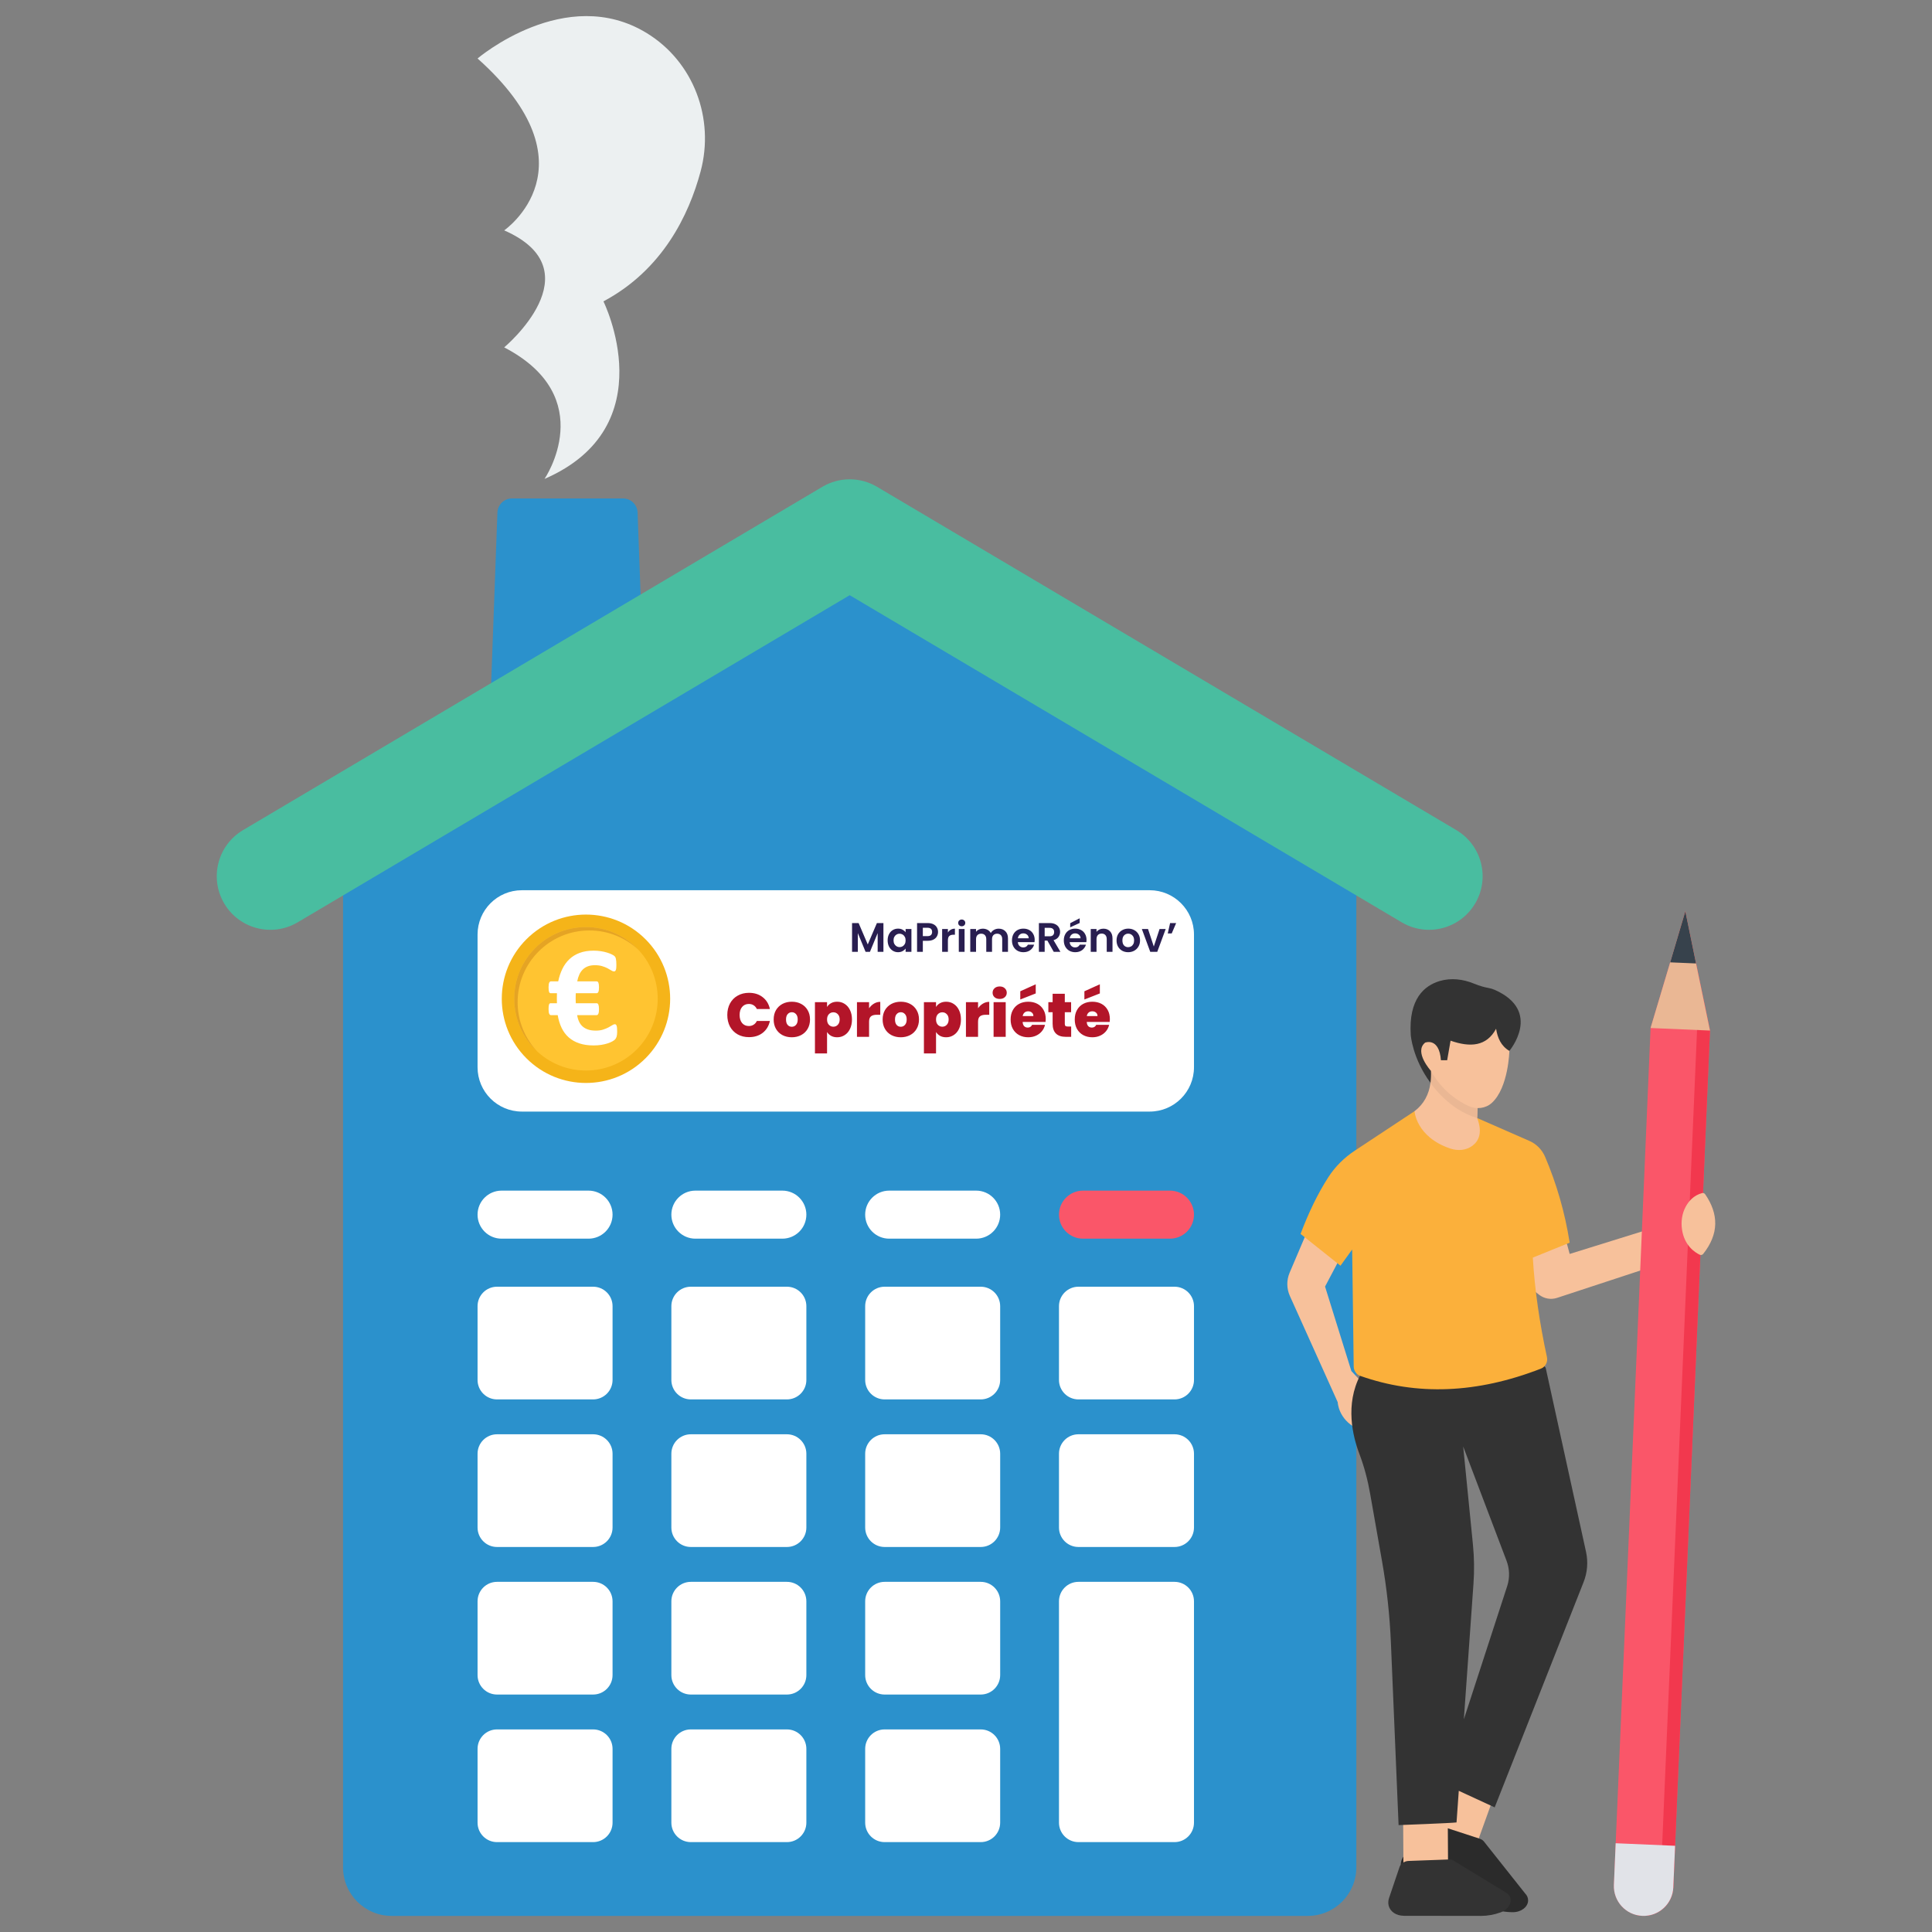
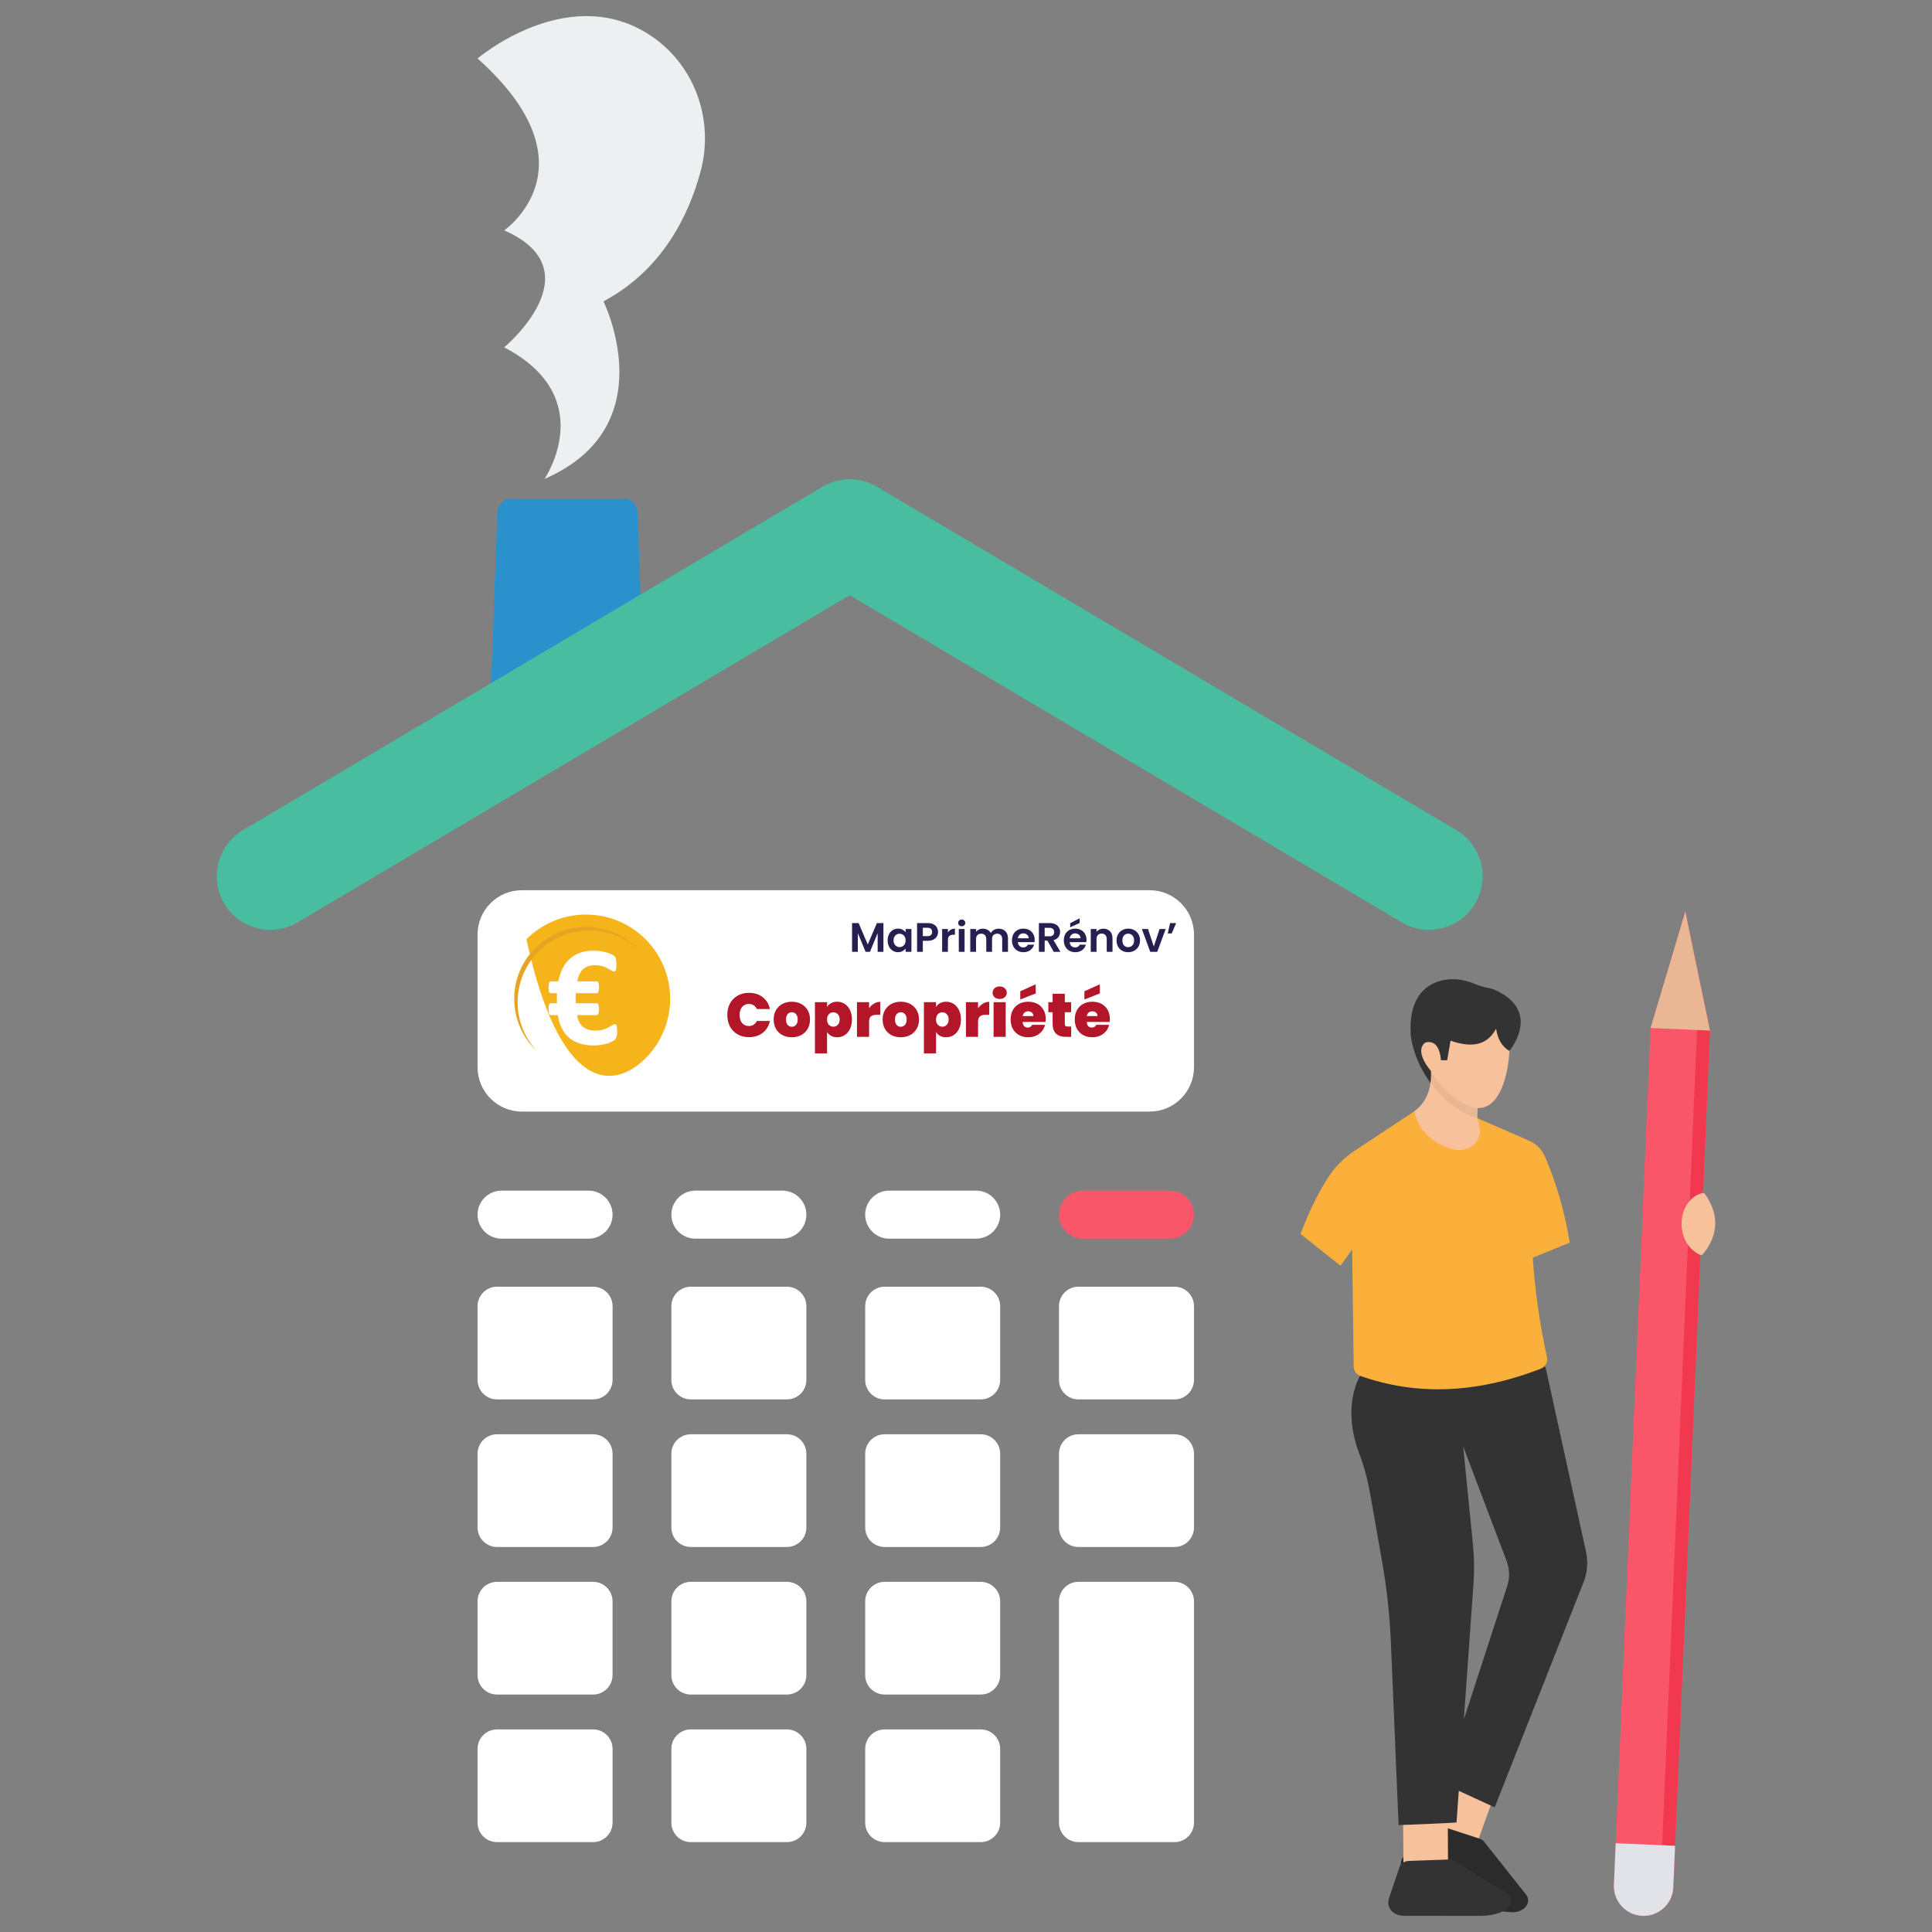
<svg xmlns="http://www.w3.org/2000/svg" width="3000" height="3000" viewBox="0 0 3000 3000" fill="none">
  <rect x="0" y="0" width="3000" height="3000" fill="#808080" stroke="none" />
  <path d="M845.551 743.63C845.581 743.59 931.981 617.07 782.901 539.39C782.921 539.38 925.731 420.35 782.901 357.71C782.921 357.7 928.231 257.46 741.551 90.82C741.561 90.81 878.471 -25.98 1004.61 51.59C1077.07 96.15 1109.97 184.07 1087.89 266.22C1069.71 333.84 1028.84 419 937.021 467.97C937.021 467.99 1033.49 662.19 845.551 743.63Z" fill="#ECF0F1" />
-   <path d="M2030.65 2975H608.14C566.46 2975 532.67 2941.21 532.67 2899.53V1267.77L1319.39 864.77L2106.11 1267.77V2899.54C2106.12 2941.21 2072.33 2975 2030.65 2975Z" fill="#2B91CC" />
  <path d="M1816.71 1923.4H1681.68C1661.08 1923.4 1644.38 1906.7 1644.38 1886.1C1644.38 1865.5 1661.08 1848.8 1681.68 1848.8H1816.71C1837.31 1848.8 1854.01 1865.5 1854.01 1886.1C1854.01 1906.7 1837.31 1923.4 1816.71 1923.4Z" fill="#FA5669" />
  <path d="M1823.79 2173H1674.6C1657.91 2173 1644.38 2159.47 1644.38 2142.78V2028.21C1644.38 2011.52 1657.91 1998 1674.6 1998H1823.8C1840.49 1998 1854.02 2011.53 1854.02 2028.22V2142.79C1854.01 2159.47 1840.48 2173 1823.79 2173ZM1823.79 2402.15H1674.6C1657.91 2402.15 1644.38 2388.62 1644.38 2371.93V2257.36C1644.38 2240.67 1657.91 2227.14 1674.6 2227.14H1823.8C1840.49 2227.14 1854.02 2240.67 1854.02 2257.36V2371.93C1854.01 2388.62 1840.48 2402.15 1823.79 2402.15ZM1823.79 2860.43H1674.6C1657.91 2860.43 1644.38 2846.9 1644.38 2830.21V2486.5C1644.38 2469.81 1657.91 2456.28 1674.6 2456.28H1823.79C1840.48 2456.28 1854.01 2469.81 1854.01 2486.5V2830.21C1854.01 2846.9 1840.48 2860.43 1823.79 2860.43ZM913.881 1923.4H778.851C758.251 1923.4 741.551 1906.7 741.551 1886.1C741.551 1865.5 758.251 1848.8 778.851 1848.8H913.881C934.481 1848.8 951.181 1865.5 951.181 1886.1C951.181 1906.7 934.481 1923.4 913.881 1923.4ZM920.961 2173H771.771C755.081 2173 741.551 2159.47 741.551 2142.78V2028.21C741.551 2011.52 755.081 1998 771.771 1998H920.971C937.661 1998 951.181 2011.53 951.181 2028.21V2142.78C951.181 2159.47 937.651 2173 920.961 2173ZM920.961 2402.15H771.771C755.081 2402.15 741.551 2388.62 741.551 2371.93V2257.36C741.551 2240.67 755.081 2227.14 771.771 2227.14H920.971C937.661 2227.14 951.181 2240.67 951.181 2257.36V2371.93C951.181 2388.62 937.651 2402.15 920.961 2402.15ZM920.961 2631.28H771.771C755.081 2631.28 741.551 2617.75 741.551 2601.06V2486.5C741.551 2469.81 755.081 2456.28 771.771 2456.28H920.961C937.651 2456.28 951.171 2469.81 951.171 2486.5V2601.07C951.181 2617.76 937.651 2631.28 920.961 2631.28ZM920.961 2860.43H771.771C755.081 2860.43 741.551 2846.9 741.551 2830.21V2715.64C741.551 2698.95 755.081 2685.42 771.771 2685.42H920.971C937.661 2685.42 951.181 2698.95 951.181 2715.64V2830.21C951.181 2846.9 937.651 2860.43 920.961 2860.43Z" fill="white" />
  <path d="M1214.82 1923.4H1079.79C1059.19 1923.4 1042.49 1906.7 1042.49 1886.1C1042.49 1865.5 1059.19 1848.8 1079.79 1848.8H1214.82C1235.42 1848.8 1252.12 1865.5 1252.12 1886.1C1252.12 1906.7 1235.42 1923.4 1214.82 1923.4ZM1221.9 2173H1072.71C1056.02 2173 1042.49 2159.47 1042.49 2142.78V2028.21C1042.49 2011.52 1056.02 1998 1072.71 1998H1221.9C1238.59 1998 1252.12 2011.53 1252.12 2028.22V2142.79C1252.12 2159.47 1238.59 2173 1221.9 2173ZM1221.9 2402.15H1072.71C1056.02 2402.15 1042.49 2388.62 1042.49 2371.93V2257.36C1042.49 2240.67 1056.02 2227.14 1072.71 2227.14H1221.9C1238.59 2227.14 1252.12 2240.67 1252.12 2257.36V2371.93C1252.12 2388.62 1238.59 2402.15 1221.9 2402.15ZM1221.9 2631.28H1072.71C1056.02 2631.28 1042.49 2617.75 1042.49 2601.06V2486.5C1042.49 2469.81 1056.02 2456.28 1072.71 2456.28H1221.9C1238.59 2456.28 1252.12 2469.81 1252.12 2486.5V2601.07C1252.12 2617.76 1238.59 2631.28 1221.9 2631.28ZM1221.9 2860.43H1072.71C1056.02 2860.43 1042.49 2846.9 1042.49 2830.21V2715.64C1042.49 2698.95 1056.02 2685.42 1072.71 2685.42H1221.9C1238.59 2685.42 1252.12 2698.95 1252.12 2715.64V2830.21C1252.12 2846.9 1238.59 2860.43 1221.9 2860.43Z" fill="white" />
  <path d="M1515.76 1923.4H1380.73C1360.13 1923.4 1343.43 1906.7 1343.43 1886.1C1343.43 1865.5 1360.13 1848.8 1380.73 1848.8H1515.76C1536.36 1848.8 1553.06 1865.5 1553.06 1886.1C1553.06 1906.7 1536.36 1923.4 1515.76 1923.4ZM1522.85 2173H1373.66C1356.97 2173 1343.44 2159.47 1343.44 2142.78V2028.21C1343.44 2011.52 1356.97 1998 1373.65 1998H1522.84C1539.53 1998 1553.06 2011.53 1553.06 2028.22V2142.79C1553.06 2159.47 1539.53 2173 1522.85 2173ZM1522.85 2402.15H1373.66C1356.97 2402.15 1343.44 2388.62 1343.44 2371.93V2257.36C1343.44 2240.67 1356.97 2227.14 1373.65 2227.14H1522.85C1539.54 2227.14 1553.07 2240.67 1553.07 2257.36V2371.93C1553.06 2388.62 1539.53 2402.15 1522.85 2402.15ZM1522.85 2631.28H1373.66C1356.97 2631.28 1343.44 2617.75 1343.44 2601.06V2486.5C1343.44 2469.81 1356.97 2456.28 1373.66 2456.28H1522.85C1539.54 2456.28 1553.07 2469.81 1553.07 2486.5V2601.07C1553.06 2617.76 1539.53 2631.28 1522.85 2631.28ZM1522.85 2860.43H1373.66C1356.97 2860.43 1343.44 2846.9 1343.44 2830.21V2715.64C1343.44 2698.95 1356.97 2685.42 1373.65 2685.42H1522.84C1539.53 2685.42 1553.06 2698.95 1553.06 2715.64V2830.21C1553.06 2846.9 1539.53 2860.43 1522.85 2860.43Z" fill="white" />
  <path d="M1785.19 1726.05H810.371C772.361 1726.05 741.551 1695.24 741.551 1657.23V1451.16C741.551 1413.15 772.361 1382.34 810.371 1382.34H1785.19C1823.2 1382.34 1854.01 1413.15 1854.01 1451.16V1657.24C1854.01 1695.24 1823.2 1726.05 1785.19 1726.05Z" fill="white" />
  <path d="M1371.78 1433.33V1478H1362.82V1448.94L1350.85 1478H1344.06L1332.03 1448.94V1478H1323.07V1433.33H1333.25L1347.46 1466.54L1361.66 1433.33H1371.78ZM1378.33 1460.14C1378.33 1456.56 1379.03 1453.38 1380.44 1450.61C1381.89 1447.83 1383.83 1445.7 1386.27 1444.21C1388.74 1442.71 1391.49 1441.97 1394.52 1441.97C1397.17 1441.97 1399.47 1442.5 1401.43 1443.57C1403.44 1444.63 1405.04 1445.98 1406.23 1447.6V1442.54H1415.26V1478H1406.23V1472.82C1405.08 1474.48 1403.48 1475.87 1401.43 1476.98C1399.43 1478.04 1397.1 1478.58 1394.46 1478.58C1391.47 1478.58 1388.74 1477.81 1386.27 1476.27C1383.83 1474.74 1381.89 1472.58 1380.44 1469.81C1379.03 1466.99 1378.33 1463.77 1378.33 1460.14ZM1406.23 1460.27C1406.23 1458.1 1405.81 1456.24 1404.95 1454.7C1404.1 1453.13 1402.95 1451.93 1401.5 1451.12C1400.05 1450.27 1398.49 1449.84 1396.83 1449.84C1395.16 1449.84 1393.63 1450.25 1392.22 1451.06C1390.81 1451.87 1389.66 1453.06 1388.76 1454.64C1387.91 1456.18 1387.48 1458.01 1387.48 1460.14C1387.48 1462.28 1387.91 1464.15 1388.76 1465.78C1389.66 1467.35 1390.81 1468.57 1392.22 1469.42C1393.67 1470.28 1395.21 1470.7 1396.83 1470.7C1398.49 1470.7 1400.05 1470.3 1401.5 1469.49C1402.95 1468.63 1404.1 1467.44 1404.95 1465.9C1405.81 1464.33 1406.23 1462.45 1406.23 1460.27ZM1456.59 1447.15C1456.59 1449.54 1456.01 1451.78 1454.86 1453.87C1453.75 1455.96 1451.98 1457.65 1449.55 1458.93C1447.16 1460.21 1444.13 1460.85 1440.46 1460.85H1432.97V1478H1424.01V1433.33H1440.46C1443.91 1433.33 1446.86 1433.93 1449.29 1435.12C1451.72 1436.31 1453.54 1437.96 1454.73 1440.05C1455.97 1442.14 1456.59 1444.51 1456.59 1447.15ZM1440.07 1453.62C1442.55 1453.62 1444.38 1453.06 1445.58 1451.95C1446.77 1450.8 1447.37 1449.2 1447.37 1447.15C1447.37 1442.8 1444.94 1440.62 1440.07 1440.62H1432.97V1453.62H1440.07ZM1471.91 1448.05C1473.06 1446.17 1474.55 1444.7 1476.39 1443.63C1478.26 1442.57 1480.4 1442.03 1482.79 1442.03V1451.44H1480.42C1477.6 1451.44 1475.47 1452.1 1474.02 1453.42C1472.61 1454.75 1471.91 1457.05 1471.91 1460.34V1478H1462.95V1442.54H1471.91V1448.05ZM1493.37 1438.32C1491.79 1438.32 1490.46 1437.83 1489.4 1436.85C1488.37 1435.82 1487.86 1434.57 1487.86 1433.07C1487.86 1431.58 1488.37 1430.34 1489.4 1429.36C1490.46 1428.34 1491.79 1427.82 1493.37 1427.82C1494.94 1427.82 1496.25 1428.34 1497.27 1429.36C1498.34 1430.34 1498.87 1431.58 1498.87 1433.07C1498.87 1434.57 1498.34 1435.82 1497.27 1436.85C1496.25 1437.83 1494.94 1438.32 1493.37 1438.32ZM1497.78 1442.54V1478H1488.82V1442.54H1497.78ZM1550.67 1442.03C1555.02 1442.03 1558.52 1443.38 1561.16 1446.06C1563.85 1448.71 1565.19 1452.42 1565.19 1457.2V1478H1556.23V1458.42C1556.23 1455.64 1555.53 1453.53 1554.12 1452.08C1552.71 1450.59 1550.79 1449.84 1548.36 1449.84C1545.93 1449.84 1543.99 1450.59 1542.54 1452.08C1541.13 1453.53 1540.43 1455.64 1540.43 1458.42V1478H1531.47V1458.42C1531.47 1455.64 1530.76 1453.53 1529.35 1452.08C1527.95 1450.59 1526.03 1449.84 1523.59 1449.84C1521.12 1449.84 1519.16 1450.59 1517.71 1452.08C1516.3 1453.53 1515.59 1455.64 1515.59 1458.42V1478H1506.63V1442.54H1515.59V1446.83C1516.75 1445.34 1518.22 1444.17 1520.01 1443.31C1521.85 1442.46 1523.85 1442.03 1526.03 1442.03C1528.8 1442.03 1531.27 1442.63 1533.45 1443.82C1535.63 1444.98 1537.31 1446.64 1538.51 1448.82C1539.66 1446.77 1541.32 1445.13 1543.5 1443.89C1545.72 1442.65 1548.11 1442.03 1550.67 1442.03ZM1606.66 1459.5C1606.66 1460.78 1606.57 1461.94 1606.4 1462.96H1580.48C1580.69 1465.52 1581.59 1467.53 1583.17 1468.98C1584.75 1470.43 1586.69 1471.15 1588.99 1471.15C1592.32 1471.15 1594.69 1469.72 1596.1 1466.86H1605.76C1604.74 1470.28 1602.77 1473.09 1599.87 1475.31C1596.97 1477.49 1593.41 1478.58 1589.19 1478.58C1585.77 1478.58 1582.7 1477.83 1579.97 1476.34C1577.28 1474.8 1575.17 1472.65 1573.63 1469.87C1572.14 1467.1 1571.39 1463.9 1571.39 1460.27C1571.39 1456.6 1572.14 1453.38 1573.63 1450.61C1575.13 1447.83 1577.22 1445.7 1579.91 1444.21C1582.59 1442.71 1585.69 1441.97 1589.19 1441.97C1592.56 1441.97 1595.56 1442.69 1598.21 1444.14C1600.9 1445.59 1602.97 1447.66 1604.42 1450.35C1605.91 1453 1606.66 1456.05 1606.66 1459.5ZM1597.38 1456.94C1597.33 1454.64 1596.5 1452.81 1594.88 1451.44C1593.26 1450.03 1591.28 1449.33 1588.93 1449.33C1586.71 1449.33 1584.83 1450.01 1583.3 1451.38C1581.8 1452.7 1580.89 1454.55 1580.55 1456.94H1597.38ZM1636.24 1478L1626.38 1460.59H1622.16V1478H1613.2V1433.33H1629.97C1633.42 1433.33 1636.37 1433.95 1638.8 1435.18C1641.23 1436.38 1643.04 1438.02 1644.24 1440.11C1645.47 1442.16 1646.09 1444.46 1646.09 1447.02C1646.09 1449.97 1645.24 1452.63 1643.53 1455.02C1641.83 1457.37 1639.29 1458.99 1635.92 1459.89L1646.61 1478H1636.24ZM1622.16 1453.87H1629.65C1632.08 1453.87 1633.89 1453.3 1635.09 1452.14C1636.28 1450.95 1636.88 1449.31 1636.88 1447.22C1636.88 1445.17 1636.28 1443.59 1635.09 1442.48C1633.89 1441.33 1632.08 1440.75 1629.65 1440.75H1622.16V1453.87ZM1687.16 1459.5C1687.16 1460.78 1687.07 1461.94 1686.9 1462.96H1660.98C1661.19 1465.52 1662.09 1467.53 1663.67 1468.98C1665.25 1470.43 1667.19 1471.15 1669.49 1471.15C1672.82 1471.15 1675.19 1469.72 1676.6 1466.86H1686.26C1685.24 1470.28 1683.27 1473.09 1680.37 1475.31C1677.47 1477.49 1673.91 1478.58 1669.69 1478.58C1666.27 1478.58 1663.2 1477.83 1660.47 1476.34C1657.78 1474.8 1655.67 1472.65 1654.13 1469.87C1652.64 1467.1 1651.89 1463.9 1651.89 1460.27C1651.89 1456.6 1652.64 1453.38 1654.13 1450.61C1655.63 1447.83 1657.72 1445.7 1660.41 1444.21C1663.09 1442.71 1666.19 1441.97 1669.69 1441.97C1673.06 1441.97 1676.06 1442.69 1678.71 1444.14C1681.4 1445.59 1683.47 1447.66 1684.92 1450.35C1686.41 1453 1687.16 1456.05 1687.16 1459.5ZM1677.88 1456.94C1677.83 1454.64 1677 1452.81 1675.38 1451.44C1673.76 1450.03 1671.78 1449.33 1669.43 1449.33C1667.21 1449.33 1665.33 1450.01 1663.8 1451.38C1662.3 1452.7 1661.39 1454.55 1661.05 1456.94H1677.88ZM1676.53 1433.2L1661.81 1439.92V1433.52L1676.53 1425.9V1433.2ZM1713.35 1442.03C1717.57 1442.03 1720.98 1443.38 1723.59 1446.06C1726.19 1448.71 1727.49 1452.42 1727.49 1457.2V1478H1718.53V1458.42C1718.53 1455.6 1717.83 1453.45 1716.42 1451.95C1715.01 1450.42 1713.09 1449.65 1710.66 1449.65C1708.18 1449.65 1706.22 1450.42 1704.77 1451.95C1703.36 1453.45 1702.66 1455.6 1702.66 1458.42V1478H1693.7V1442.54H1702.66V1446.96C1703.85 1445.42 1705.37 1444.23 1707.2 1443.38C1709.08 1442.48 1711.13 1442.03 1713.35 1442.03ZM1751.75 1478.58C1748.34 1478.58 1745.27 1477.83 1742.54 1476.34C1739.81 1474.8 1737.65 1472.65 1736.07 1469.87C1734.54 1467.1 1733.77 1463.9 1733.77 1460.27C1733.77 1456.65 1734.56 1453.45 1736.14 1450.67C1737.76 1447.9 1739.96 1445.77 1742.73 1444.27C1745.5 1442.74 1748.6 1441.97 1752.01 1441.97C1755.42 1441.97 1758.52 1442.74 1761.29 1444.27C1764.06 1445.77 1766.24 1447.9 1767.82 1450.67C1769.44 1453.45 1770.25 1456.65 1770.25 1460.27C1770.25 1463.9 1769.42 1467.1 1767.75 1469.87C1766.13 1472.65 1763.91 1474.8 1761.1 1476.34C1758.32 1477.83 1755.21 1478.58 1751.75 1478.58ZM1751.75 1470.77C1753.38 1470.77 1754.89 1470.38 1756.3 1469.62C1757.75 1468.81 1758.9 1467.61 1759.75 1466.03C1760.61 1464.45 1761.03 1462.53 1761.03 1460.27C1761.03 1456.9 1760.14 1454.32 1758.35 1452.53C1756.6 1450.69 1754.44 1449.78 1751.88 1449.78C1749.32 1449.78 1747.17 1450.69 1745.42 1452.53C1743.71 1454.32 1742.86 1456.9 1742.86 1460.27C1742.86 1463.64 1743.69 1466.25 1745.35 1468.08C1747.06 1469.87 1749.19 1470.77 1751.75 1470.77ZM1791.61 1469.74L1800.57 1442.54H1810.1L1796.98 1478H1786.1L1773.05 1442.54H1782.65L1791.61 1469.74ZM1816.93 1433.33H1826.33L1819.42 1449.46H1813.28L1816.93 1433.33Z" fill="#291E50" />
  <path d="M1129.35 1576.02C1129.35 1569.36 1130.73 1563.44 1133.48 1558.26C1136.3 1553.01 1140.27 1548.94 1145.39 1546.06C1150.51 1543.12 1156.39 1541.65 1163.05 1541.65C1171.5 1541.65 1178.6 1543.92 1184.36 1548.46C1190.12 1552.94 1193.83 1559.06 1195.5 1566.8H1175.24C1174.03 1564.24 1172.33 1562.29 1170.15 1560.94C1168.04 1559.6 1165.58 1558.93 1162.76 1558.93C1158.41 1558.93 1154.92 1560.5 1152.3 1563.63C1149.74 1566.7 1148.46 1570.83 1148.46 1576.02C1148.46 1581.26 1149.74 1585.46 1152.3 1588.59C1154.92 1591.66 1158.41 1593.2 1162.76 1593.2C1165.58 1593.2 1168.04 1592.53 1170.15 1591.18C1172.33 1589.84 1174.03 1587.89 1175.24 1585.33H1195.5C1193.83 1593.07 1190.12 1599.22 1184.36 1603.76C1178.6 1608.24 1171.5 1610.48 1163.05 1610.48C1156.39 1610.48 1150.51 1609.04 1145.39 1606.16C1140.27 1603.22 1136.3 1599.15 1133.48 1593.97C1130.73 1588.72 1129.35 1582.74 1129.35 1576.02ZM1229.46 1610.67C1224.09 1610.67 1219.26 1609.55 1214.97 1607.31C1210.74 1605.07 1207.42 1601.87 1204.98 1597.71C1202.55 1593.55 1201.34 1588.66 1201.34 1583.02C1201.34 1577.46 1202.55 1572.59 1204.98 1568.43C1207.48 1564.27 1210.84 1561.07 1215.06 1558.83C1219.35 1556.59 1224.18 1555.47 1229.56 1555.47C1234.94 1555.47 1239.74 1556.59 1243.96 1558.83C1248.25 1561.07 1251.61 1564.27 1254.04 1568.43C1256.54 1572.59 1257.78 1577.46 1257.78 1583.02C1257.78 1588.59 1256.54 1593.49 1254.04 1597.71C1251.61 1601.87 1248.25 1605.07 1243.96 1607.31C1239.67 1609.55 1234.84 1610.67 1229.46 1610.67ZM1229.46 1594.35C1232.09 1594.35 1234.26 1593.39 1235.99 1591.47C1237.78 1589.49 1238.68 1586.67 1238.68 1583.02C1238.68 1579.38 1237.78 1576.59 1235.99 1574.67C1234.26 1572.75 1232.12 1571.79 1229.56 1571.79C1227 1571.79 1224.86 1572.75 1223.13 1574.67C1221.4 1576.59 1220.54 1579.38 1220.54 1583.02C1220.54 1586.74 1221.37 1589.55 1223.03 1591.47C1224.7 1593.39 1226.84 1594.35 1229.46 1594.35ZM1284.25 1563.63C1285.73 1561.14 1287.81 1559.15 1290.49 1557.68C1293.18 1556.21 1296.35 1555.47 1300 1555.47C1304.29 1555.47 1308.16 1556.59 1311.61 1558.83C1315.13 1561.07 1317.89 1564.27 1319.87 1568.43C1321.92 1572.59 1322.94 1577.46 1322.94 1583.02C1322.94 1588.59 1321.92 1593.49 1319.87 1597.71C1317.89 1601.87 1315.13 1605.07 1311.61 1607.31C1308.16 1609.55 1304.29 1610.67 1300 1610.67C1296.35 1610.67 1293.18 1609.94 1290.49 1608.46C1287.87 1606.99 1285.79 1605.01 1284.25 1602.51V1635.73H1265.44V1556.14H1284.25V1563.63ZM1303.84 1583.02C1303.84 1579.5 1302.88 1576.78 1300.96 1574.86C1299.1 1572.88 1296.8 1571.89 1294.05 1571.89C1291.29 1571.89 1288.96 1572.88 1287.04 1574.86C1285.18 1576.85 1284.25 1579.57 1284.25 1583.02C1284.25 1586.54 1285.18 1589.3 1287.04 1591.28C1288.96 1593.26 1291.29 1594.26 1294.05 1594.26C1296.8 1594.26 1299.1 1593.26 1300.96 1591.28C1302.88 1589.23 1303.84 1586.48 1303.84 1583.02ZM1349.5 1565.65C1351.62 1562.58 1354.18 1560.14 1357.18 1558.35C1360.19 1556.56 1363.42 1555.66 1366.88 1555.66V1575.73H1361.6C1357.5 1575.73 1354.46 1576.53 1352.48 1578.13C1350.5 1579.73 1349.5 1582.51 1349.5 1586.48V1610H1330.69V1556.14H1349.5V1565.65ZM1398.68 1610.67C1393.31 1610.67 1388.47 1609.55 1384.19 1607.31C1379.96 1605.07 1376.63 1601.87 1374.2 1597.71C1371.77 1593.55 1370.55 1588.66 1370.55 1583.02C1370.55 1577.46 1371.77 1572.59 1374.2 1568.43C1376.7 1564.27 1380.06 1561.07 1384.28 1558.83C1388.57 1556.59 1393.4 1555.47 1398.78 1555.47C1404.15 1555.47 1408.95 1556.59 1413.18 1558.83C1417.47 1561.07 1420.83 1564.27 1423.26 1568.43C1425.75 1572.59 1427 1577.46 1427 1583.02C1427 1588.59 1425.75 1593.49 1423.26 1597.71C1420.83 1601.87 1417.47 1605.07 1413.18 1607.31C1408.89 1609.55 1404.06 1610.67 1398.68 1610.67ZM1398.68 1594.35C1401.31 1594.35 1403.48 1593.39 1405.21 1591.47C1407 1589.49 1407.9 1586.67 1407.9 1583.02C1407.9 1579.38 1407 1576.59 1405.21 1574.67C1403.48 1572.75 1401.34 1571.79 1398.78 1571.79C1396.22 1571.79 1394.07 1572.75 1392.35 1574.67C1390.62 1576.59 1389.75 1579.38 1389.75 1583.02C1389.75 1586.74 1390.59 1589.55 1392.25 1591.47C1393.91 1593.39 1396.06 1594.35 1398.68 1594.35ZM1453.47 1563.63C1454.95 1561.14 1457.03 1559.15 1459.71 1557.68C1462.4 1556.21 1465.57 1555.47 1469.22 1555.47C1473.51 1555.47 1477.38 1556.59 1480.83 1558.83C1484.35 1561.07 1487.11 1564.27 1489.09 1568.43C1491.14 1572.59 1492.16 1577.46 1492.16 1583.02C1492.16 1588.59 1491.14 1593.49 1489.09 1597.71C1487.11 1601.87 1484.35 1605.07 1480.83 1607.31C1477.38 1609.55 1473.51 1610.67 1469.22 1610.67C1465.57 1610.67 1462.4 1609.94 1459.71 1608.46C1457.09 1606.99 1455.01 1605.01 1453.47 1602.51V1635.73H1434.66V1556.14H1453.47V1563.63ZM1473.06 1583.02C1473.06 1579.5 1472.1 1576.78 1470.18 1574.86C1468.32 1572.88 1466.02 1571.89 1463.27 1571.89C1460.51 1571.89 1458.18 1572.88 1456.26 1574.86C1454.4 1576.85 1453.47 1579.57 1453.47 1583.02C1453.47 1586.54 1454.4 1589.3 1456.26 1591.28C1458.18 1593.26 1460.51 1594.26 1463.27 1594.26C1466.02 1594.26 1468.32 1593.26 1470.18 1591.28C1472.1 1589.23 1473.06 1586.48 1473.06 1583.02ZM1518.72 1565.65C1520.84 1562.58 1523.4 1560.14 1526.4 1558.35C1529.41 1556.56 1532.64 1555.66 1536.1 1555.66V1575.73H1530.82C1526.72 1575.73 1523.68 1576.53 1521.7 1578.13C1519.72 1579.73 1518.72 1582.51 1518.72 1586.48V1610H1499.91V1556.14H1518.72V1565.65ZM1552.35 1551.15C1549.02 1551.15 1546.33 1550.26 1544.28 1548.46C1542.3 1546.61 1541.31 1544.3 1541.31 1541.55C1541.31 1538.74 1542.3 1536.4 1544.28 1534.54C1546.33 1532.69 1549.02 1531.76 1552.35 1531.76C1555.61 1531.76 1558.24 1532.69 1560.22 1534.54C1562.27 1536.4 1563.29 1538.74 1563.29 1541.55C1563.29 1544.3 1562.27 1546.61 1560.22 1548.46C1558.24 1550.26 1555.61 1551.15 1552.35 1551.15ZM1561.66 1556.14V1610H1542.84V1556.14H1561.66ZM1623.83 1582.45C1623.83 1583.92 1623.74 1585.39 1623.54 1586.86H1587.93C1588.12 1589.81 1588.92 1592.02 1590.33 1593.49C1591.8 1594.9 1593.66 1595.6 1595.9 1595.6C1599.03 1595.6 1601.27 1594.19 1602.62 1591.38H1622.68C1621.85 1595.09 1620.22 1598.42 1617.78 1601.36C1615.42 1604.24 1612.41 1606.51 1608.76 1608.18C1605.11 1609.84 1601.08 1610.67 1596.66 1610.67C1591.35 1610.67 1586.62 1609.55 1582.46 1607.31C1578.36 1605.07 1575.13 1601.87 1572.76 1597.71C1570.46 1593.55 1569.3 1588.66 1569.3 1583.02C1569.3 1577.39 1570.46 1572.53 1572.76 1568.43C1575.06 1564.27 1578.26 1561.07 1582.36 1558.83C1586.52 1556.59 1591.29 1555.47 1596.66 1555.47C1601.98 1555.47 1606.68 1556.56 1610.78 1558.74C1614.87 1560.91 1618.07 1564.05 1620.38 1568.14C1622.68 1572.18 1623.83 1576.94 1623.83 1582.45ZM1604.63 1577.74C1604.63 1575.44 1603.86 1573.65 1602.33 1572.37C1600.79 1571.02 1598.87 1570.35 1596.57 1570.35C1594.26 1570.35 1592.38 1570.99 1590.9 1572.27C1589.43 1573.49 1588.47 1575.31 1588.02 1577.74H1604.63ZM1608.28 1542.61L1584.28 1552.02V1539.25L1608.28 1528.4V1542.61ZM1663.31 1593.97V1610H1655.15C1641.39 1610 1634.51 1603.18 1634.51 1589.55V1571.79H1627.88V1556.14H1634.51V1543.09H1653.42V1556.14H1663.21V1571.79H1653.42V1589.84C1653.42 1591.31 1653.74 1592.37 1654.38 1593.01C1655.08 1593.65 1656.24 1593.97 1657.84 1593.97H1663.31ZM1723.39 1582.45C1723.39 1583.92 1723.3 1585.39 1723.11 1586.86H1687.49C1687.68 1589.81 1688.48 1592.02 1689.89 1593.49C1691.36 1594.9 1693.22 1595.6 1695.46 1595.6C1698.59 1595.6 1700.83 1594.19 1702.18 1591.38H1722.24C1721.41 1595.09 1719.78 1598.42 1717.35 1601.36C1714.98 1604.24 1711.97 1606.51 1708.32 1608.18C1704.67 1609.84 1700.64 1610.67 1696.23 1610.67C1690.91 1610.67 1686.18 1609.55 1682.02 1607.31C1677.92 1605.07 1674.69 1601.87 1672.32 1597.71C1670.02 1593.55 1668.87 1588.66 1668.87 1583.02C1668.87 1577.39 1670.02 1572.53 1672.32 1568.43C1674.63 1564.27 1677.83 1561.07 1681.92 1558.83C1686.08 1556.59 1690.85 1555.47 1696.23 1555.47C1701.54 1555.47 1706.24 1556.56 1710.34 1558.74C1714.43 1560.91 1717.63 1564.05 1719.94 1568.14C1722.24 1572.18 1723.39 1576.94 1723.39 1582.45ZM1704.19 1577.74C1704.19 1575.44 1703.43 1573.65 1701.89 1572.37C1700.35 1571.02 1698.43 1570.35 1696.13 1570.35C1693.83 1570.35 1691.94 1570.99 1690.47 1572.27C1688.99 1573.49 1688.03 1575.31 1687.59 1577.74H1704.19ZM1707.84 1542.61L1683.84 1552.02V1539.25L1707.84 1528.4V1542.61Z" fill="#B31529" />
  <path d="M1000.35 1076.88H762.08L772.39 795.82C772.84 783.63 782.85 773.98 795.04 773.98H967.4C979.6 773.98 989.61 783.63 990.05 795.82L1000.35 1076.88Z" fill="#2B91CC" />
  <path d="M2218.92 1443.82C2204.49 1443.82 2189.89 1440.07 2176.58 1432.18L1319.4 924.22L462.23 1432.17C422.701 1455.6 371.65 1442.55 348.22 1403C324.79 1363.46 337.85 1312.43 377.39 1288.99L1276.98 755.9C1303.14 740.4 1335.66 740.4 1361.82 755.9L2261.42 1289C2300.96 1312.43 2314.01 1363.47 2290.59 1403.01C2275.04 1429.24 2247.34 1443.82 2218.92 1443.82Z" fill="#49BDA0" />
  <path d="M2250.95 2757.73L2217.08 2851.72L2288.06 2877.3L2321.93 2783.32L2250.95 2757.73Z" fill="#F7C19B" />
  <path d="M2214.91 2838.45L2180.29 2881.43C2177.39 2885.03 2175.65 2889.11 2175.21 2893.31C2174.11 2903.93 2181.42 2913.87 2193.66 2918.38L2315.74 2963.38C2326.18 2967.23 2337.62 2969.23 2349.25 2969.24C2362.01 2969.26 2372.58 2961.2 2372.84 2951.24C2372.95 2947.19 2371.3 2943.25 2368.17 2940.07L2304.2 2859.45C2302.67 2857.53 2300.41 2856.02 2297.73 2855.14L2232.73 2833.94C2226.25 2831.84 2218.69 2833.75 2214.91 2838.45Z" fill="#2B2B2B" />
  <path d="M2248.06 2817.86L2178.76 2818.27L2179.31 2910.03L2248.61 2909.62L2248.06 2817.86Z" fill="#F7C19B" />
  <path d="M2173.17 2899.18L2156.92 2947.2C2155.56 2951.22 2155.35 2955.29 2156.3 2959.06C2158.71 2968.56 2168.17 2974.82 2180.15 2974.84L2299.67 2975C2309.89 2975.01 2320.39 2973.12 2330.42 2969.45C2341.43 2965.43 2347.99 2955.13 2345.07 2946.46C2343.88 2942.93 2341.21 2940.06 2337.5 2938.3L2256.82 2889.03C2254.89 2887.85 2252.47 2887.28 2249.87 2887.37L2187.11 2889.67C2180.86 2889.89 2174.94 2893.93 2173.17 2899.18Z" fill="#333333" />
-   <path d="M2429.93 1922.55C2431.06 1922.55 2437.37 1947.12 2437.37 1947.12L2579.64 1902.89L2604.77 1864.9C2608.59 1859.12 2616.45 1857.69 2622.06 1861.76C2622.45 1862.04 2622.59 1862.57 2622.39 1863.01L2577.49 1962.87L2417.82 2015.33C2408.3 2018.46 2397.84 2016.64 2389.93 2010.48L2368.3 1993.62L2351.16 1937.32L2381.4 1917.5L2429.93 1922.55ZM2033.36 1903.8L2002.52 1976.25C1997.6 1987.81 1997.74 2000.89 2002.89 2012.34L2077.21 2177.35C2077.21 2177.35 2077.97 2203.81 2107.07 2218.18L2120.3 2152.4L2098.4 2128.96L2057.54 1997.78L2082.87 1949.77L2033.36 1903.8Z" fill="#F7C19B" />
  <path d="M2240.62 2769.42L2320.93 2806.49L2458.81 2457.16C2464.87 2442.1 2466.25 2425.57 2462.78 2409.72L2400.07 2123.68L2375.88 2096.96L2294.22 2081.84L2112.25 2135.27C2088.43 2180.86 2100.44 2230.13 2110.76 2257.33C2118.38 2277.42 2123.81 2298.27 2127.54 2319.43L2146.02 2424.26C2153.4 2466.11 2158 2508.4 2159.79 2550.85L2171.72 2834.02C2171.72 2834.02 2252.62 2831 2261.7 2829.86L2288.02 2459.06C2289.46 2438.81 2289.17 2418.47 2287.16 2398.27L2272.03 2246.16L2339.42 2423.73C2344.1 2436.05 2344.51 2449.58 2340.6 2462.17L2240.62 2769.42Z" fill="#333333" />
  <path d="M2437.37 1929.61C2429.95 1882.17 2416.93 1837.97 2399.29 1796.44C2394.58 1785.35 2385.88 1776.44 2374.85 1771.61L2293.71 1736.06L2239.27 1725.48H2196.42L2103.68 1786.76C2087.39 1797.53 2073.32 1811.39 2062.73 1827.8C2046.06 1853.62 2031.83 1883.31 2019.5 1916.01L2081.5 1965.41L2099.65 1940.21L2102.03 2121.94C2102.11 2128.46 2106.18 2134.34 2112.33 2136.51C2199.96 2167.48 2293.37 2163.88 2392.65 2125.25C2399.8 2122.47 2403.72 2114.78 2402.1 2107.28C2390.66 2054.42 2383.1 2002.85 2380.16 1952.81L2437.37 1929.61Z" fill="#FBB03B" />
  <path d="M2286.33 1779.14C2276.5 1786.51 2263.43 1787.3 2251.87 1783.4C2198.91 1765.48 2196.46 1725.46 2196.46 1725.46C2210.98 1714.41 2218.86 1699.45 2221.24 1681.46C2221.24 1681.39 2221.24 1681.39 2221.24 1681.39C2222.32 1673.37 2222.32 1664.84 2221.38 1655.67C2221.09 1652.64 2220.66 1649.53 2220.15 1646.35L2251.51 1655.67L2258.23 1657.69L2276.8 1663.18L2286.26 1678.71L2286.33 1679.14L2294.57 1713.46L2293.7 1736.07C2302.73 1759.42 2295.65 1772.21 2286.33 1779.14Z" fill="#F7C19B" />
  <path d="M2294.57 1713.47L2293.7 1736.08C2249.41 1723.07 2222.68 1683.56 2221.23 1681.46C2221.23 1681.39 2221.23 1681.39 2221.23 1681.39L2216.32 1655.67H2255.62L2258.22 1657.69L2286.32 1679.15L2294.57 1713.47Z" fill="#EAB794" />
  <path d="M2343.74 1631.84C2343.74 1631.84 2342.5 1688.86 2316.49 1712.57C2306.9 1721.31 2292.65 1722.95 2280.82 1717.59C2265.34 1710.57 2239.74 1694.85 2221.92 1662.83L2208.4 1656.03L2201.6 1626.92L2204.25 1607.64C2204.25 1607.64 2234.49 1583.45 2240.16 1586.85C2245.83 1590.25 2306.7 1586.52 2306.7 1586.52L2328.25 1581.55L2343.75 1623.89V1631.84H2343.74Z" fill="#F7C19B" />
  <path d="M2343.74 1631.84C2343.74 1631.84 2395.59 1570.27 2321.14 1537.09C2317.89 1535.64 2314.48 1534.67 2310.98 1534.04C2306.33 1533.2 2298.38 1531.35 2288.88 1527.41C2272 1520.41 2253.23 1518.12 2235.7 1523.29C2211.84 1530.32 2186.98 1550.96 2190.63 1607.27C2190.63 1607.27 2193.25 1643.61 2221.24 1681.39C2222 1675.11 2222.29 1668.92 2221.92 1662.84C2221.92 1662.84 2195.16 1633.35 2212.93 1618.99C2212.93 1618.99 2234.67 1610.17 2237.5 1646.33H2247.14L2252.43 1615.96C2282.88 1626.61 2308.32 1625 2323.12 1597.44C2325.4 1611.69 2330.72 1624.09 2343.74 1631.84Z" fill="#333333" />
  <path d="M2655.26 1600.24L2598.32 2930.73C2597.24 2956.11 2575.82 2975.98 2550.22 2974.89C2524.61 2973.8 2504.98 2952.17 2506.06 2926.79L2563 1596.29L2593.45 1494.33L2616.97 1415.07L2633.62 1496.05L2655.26 1600.24Z" fill="#FA5669" />
  <path d="M2655.26 1600.24L2598.32 2930.73C2597.24 2956.11 2575.82 2975.98 2550.22 2974.89C2546.68 2974.74 2543.39 2974.15 2540.33 2973.36C2561.28 2969.61 2577.3 2951.72 2578.23 2929.87L2635.17 1599.38L2613.54 1495.19L2605.32 1454.81L2616.97 1415.06L2633.62 1496.04L2655.26 1600.24Z" fill="#F2384E" />
  <path d="M2601.08 2866.13L2598.31 2930.8C2597.22 2956.18 2575.81 2976.05 2550.21 2974.96C2524.6 2973.86 2504.96 2952.24 2506.05 2926.85L2508.82 2862.18L2601.08 2866.13Z" fill="#E1E3E8" />
  <path d="M2655.26 1600.24L2563 1596.29L2593.46 1494.33L2616.98 1415.07L2633.63 1496.05L2655.26 1600.24Z" fill="#EAB794" />
-   <path d="M2633.63 1496.05L2593.46 1494.33L2616.98 1415.07L2633.63 1496.05Z" fill="#37424C" />
  <path d="M2647.77 1854.41C2669.05 1885.38 2669.19 1916.28 2644.69 1947.09C2643.43 1948.67 2641.21 1949.23 2639.39 1948.36C2632.3 1944.99 2615.52 1934.48 2611.82 1909.22C2610.04 1897.1 2611.72 1884.55 2617.53 1873.77C2622.11 1865.27 2629.92 1856.14 2643.02 1852.59C2644.77 1852.12 2646.74 1852.91 2647.77 1854.41Z" fill="#F7C19B" />
-   <path d="M1002.33 1643.33C1053.39 1592.27 1053.39 1509.5 1002.33 1458.44C951.275 1407.39 868.497 1407.39 817.443 1458.45C766.388 1509.5 766.389 1592.28 817.446 1643.33C868.502 1694.39 951.28 1694.39 1002.33 1643.33Z" fill="#F5B419" />
-   <path d="M988.674 1629.67C1032.18 1586.16 1032.18 1515.61 988.671 1472.1C945.159 1428.59 874.613 1428.59 831.103 1472.11C787.592 1515.62 787.594 1586.16 831.106 1629.67C874.618 1673.18 945.163 1673.18 988.674 1629.67Z" fill="#FFC431" />
+   <path d="M1002.33 1643.33C1053.39 1592.27 1053.39 1509.5 1002.33 1458.44C951.275 1407.39 868.497 1407.39 817.443 1458.45C868.502 1694.39 951.28 1694.39 1002.33 1643.33Z" fill="#F5B419" />
  <path d="M991.271 1474.85C971.363 1456.23 944.639 1444.8 915.194 1444.8C853.65 1444.8 803.767 1494.6 803.767 1556.15C803.767 1585.51 815.199 1612.24 833.817 1632.22C812.092 1611.93 798.467 1583.02 798.467 1550.92C798.467 1489.38 848.35 1439.5 909.894 1439.5C941.994 1439.5 970.983 1453.12 991.271 1474.85Z" fill="#E5A424" />
  <path d="M958.333 1602.08C958.333 1605.32 958.038 1607.87 957.452 1609.74C956.863 1611.61 956.058 1613.06 955.03 1614.09C954.002 1615.12 952.512 1616.16 950.567 1617.23C948.62 1618.29 946.233 1619.28 943.408 1620.2C940.579 1621.12 937.348 1621.87 933.714 1622.46C930.077 1623.05 926.056 1623.34 921.65 1623.34C913.351 1623.34 906.008 1622.28 899.617 1620.15C893.227 1618.02 887.756 1614.95 883.202 1610.95C878.649 1606.95 874.959 1602.03 872.13 1596.19C869.302 1590.35 867.266 1583.72 866.018 1576.3H855.444C854.344 1576.3 853.46 1575.59 852.802 1574.16C852.141 1572.72 851.81 1570.32 851.81 1566.94C851.81 1565.25 851.866 1563.82 851.974 1562.64C852.085 1561.47 852.265 1560.53 852.524 1559.84C852.779 1559.14 853.11 1558.62 853.516 1558.29C853.918 1557.96 854.416 1557.8 855.002 1557.8H864.807C864.807 1556.7 864.787 1555.54 864.751 1554.33C864.712 1553.12 864.696 1551.92 864.696 1550.75C864.696 1549.28 864.712 1547.83 864.751 1546.4C864.787 1544.97 864.807 1543.59 864.807 1542.27H855.002C853.899 1542.27 853.09 1541.59 852.579 1540.23C852.065 1538.87 851.807 1536.46 851.807 1533.01C851.807 1531.25 851.898 1529.78 852.082 1528.6C852.265 1527.43 852.524 1526.5 852.854 1525.79C853.185 1525.1 853.571 1524.6 854.01 1524.31C854.452 1524.02 854.927 1523.87 855.441 1523.87H866.788C868.254 1516.82 870.402 1510.37 873.23 1504.53C876.056 1498.7 879.693 1493.67 884.135 1489.44C888.578 1485.22 893.901 1481.95 900.108 1479.64C906.312 1477.32 913.564 1476.17 921.866 1476.17C925.683 1476.17 929.373 1476.44 932.938 1476.99C936.5 1477.54 939.711 1478.26 942.576 1479.14C945.441 1480.02 947.808 1480.92 949.684 1481.84C951.556 1482.76 952.895 1483.55 953.704 1484.2C954.512 1484.87 955.098 1485.55 955.465 1486.24C955.832 1486.94 956.126 1487.81 956.346 1488.83C956.565 1489.86 956.748 1491.17 956.896 1492.75C957.043 1494.33 957.115 1496.26 957.115 1498.53C957.115 1500.51 957.04 1502.13 956.896 1503.38C956.748 1504.63 956.509 1505.64 956.179 1506.41C955.848 1507.18 955.445 1507.71 954.967 1508C954.489 1508.3 953.956 1508.45 953.37 1508.45C952.195 1508.45 950.816 1507.93 949.238 1506.9C947.657 1505.88 945.712 1504.76 943.401 1503.55C941.09 1502.33 938.317 1501.23 935.086 1500.24C931.854 1499.25 928.073 1498.76 923.739 1498.76C919.623 1498.76 916.029 1499.33 912.942 1500.46C909.858 1501.6 907.196 1503.27 904.957 1505.47C902.714 1507.68 900.897 1510.32 899.503 1513.41C898.108 1516.49 897.041 1519.98 896.307 1523.87H926.492C927.006 1523.87 927.5 1524.02 927.978 1524.31C928.456 1524.61 928.839 1525.1 929.134 1525.8C929.425 1526.5 929.664 1527.43 929.851 1528.61C930.034 1529.79 930.126 1531.26 930.126 1533.02C930.126 1536.47 929.795 1538.87 929.134 1540.23C928.473 1541.59 927.592 1542.27 926.489 1542.27H894.101C894.026 1543.45 893.973 1544.64 893.934 1545.85C893.895 1547.06 893.878 1548.41 893.878 1549.87C893.878 1551.2 893.895 1552.5 893.934 1553.79C893.97 1555.07 894.026 1556.41 894.101 1557.81H926.489C927.003 1557.81 927.497 1557.97 927.975 1558.3C928.453 1558.63 928.836 1559.14 929.131 1559.84C929.422 1560.54 929.661 1561.48 929.848 1562.65C930.031 1563.83 930.123 1565.26 930.123 1566.95C930.123 1570.32 929.792 1572.73 929.131 1574.16C928.469 1575.59 927.589 1576.31 926.485 1576.31H896.193C896.779 1580.05 897.771 1583.41 899.169 1586.39C900.563 1589.37 902.42 1591.88 904.731 1593.94C907.045 1595.99 909.871 1597.57 913.213 1598.67C916.553 1599.77 920.54 1600.33 925.166 1600.33C929.497 1600.33 933.262 1599.81 936.457 1598.78C939.653 1597.76 942.422 1596.62 944.773 1595.37C947.123 1594.12 949.088 1592.98 950.666 1591.95C952.244 1590.93 953.547 1590.41 954.578 1590.41C955.164 1590.41 955.697 1590.56 956.175 1590.85C956.653 1591.15 957.056 1591.72 957.387 1592.56C957.717 1593.41 957.956 1594.58 958.104 1596.09C958.258 1597.58 958.333 1599.59 958.333 1602.08Z" fill="white" />
</svg>